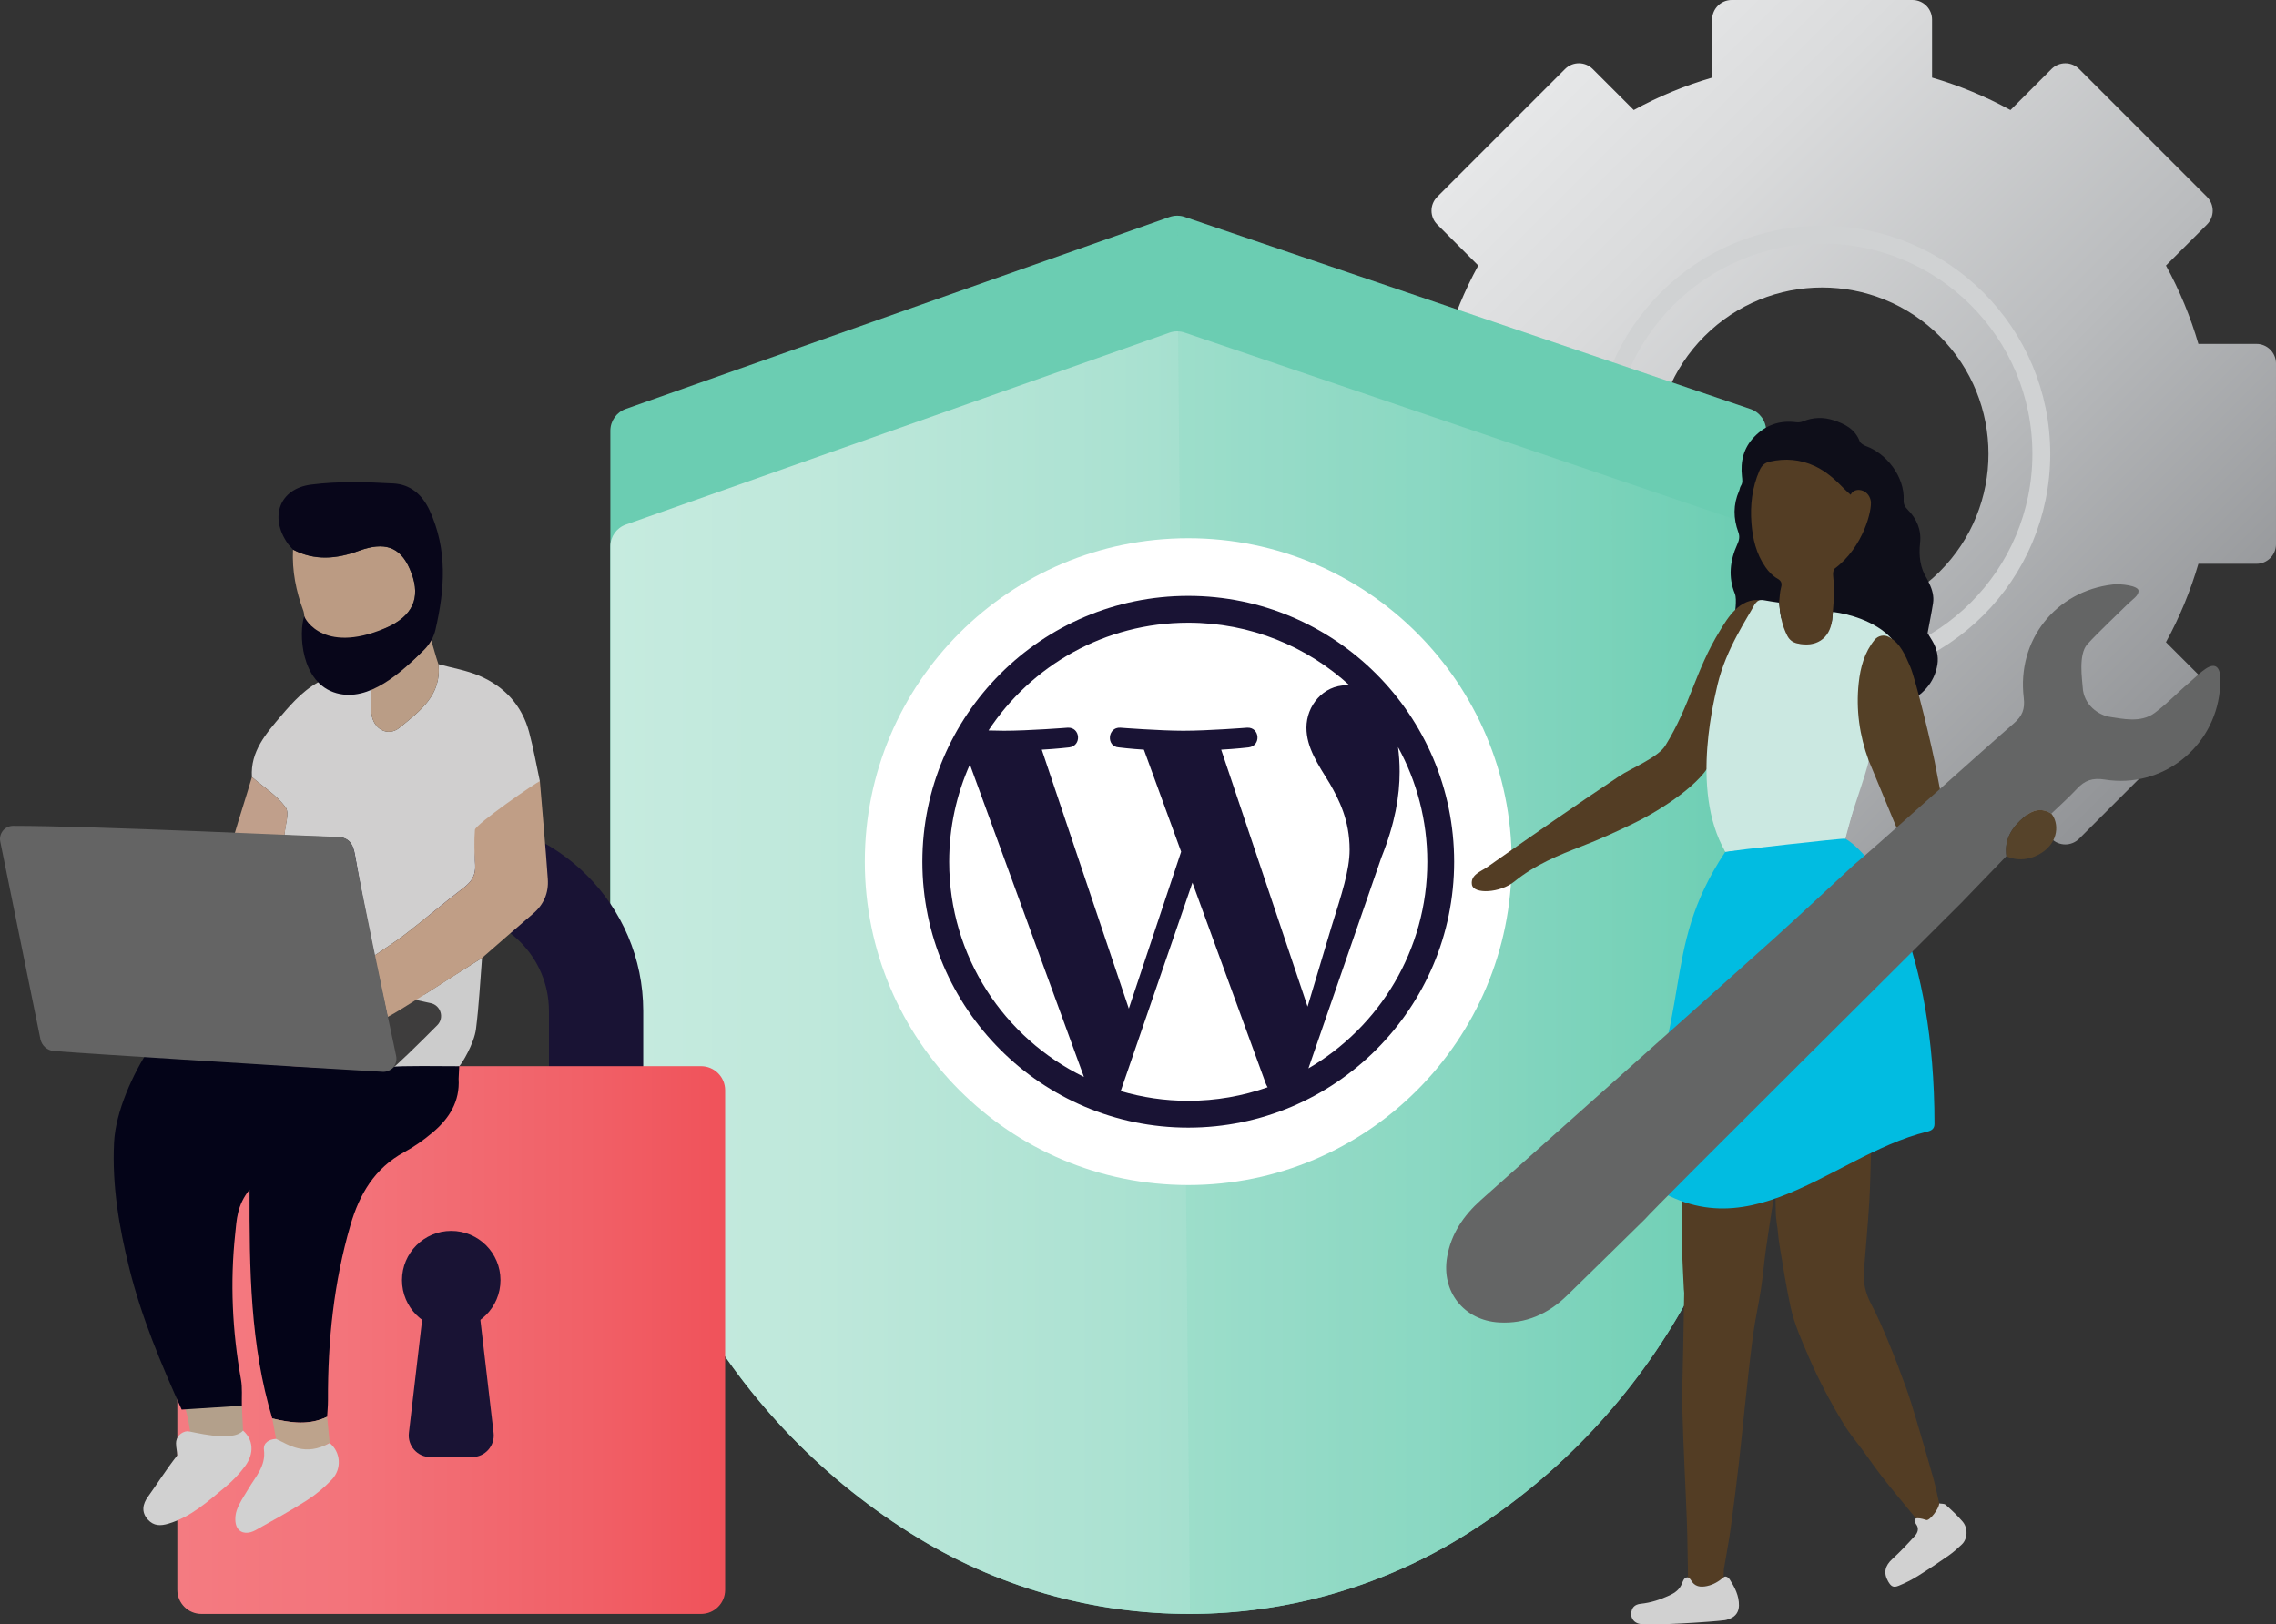
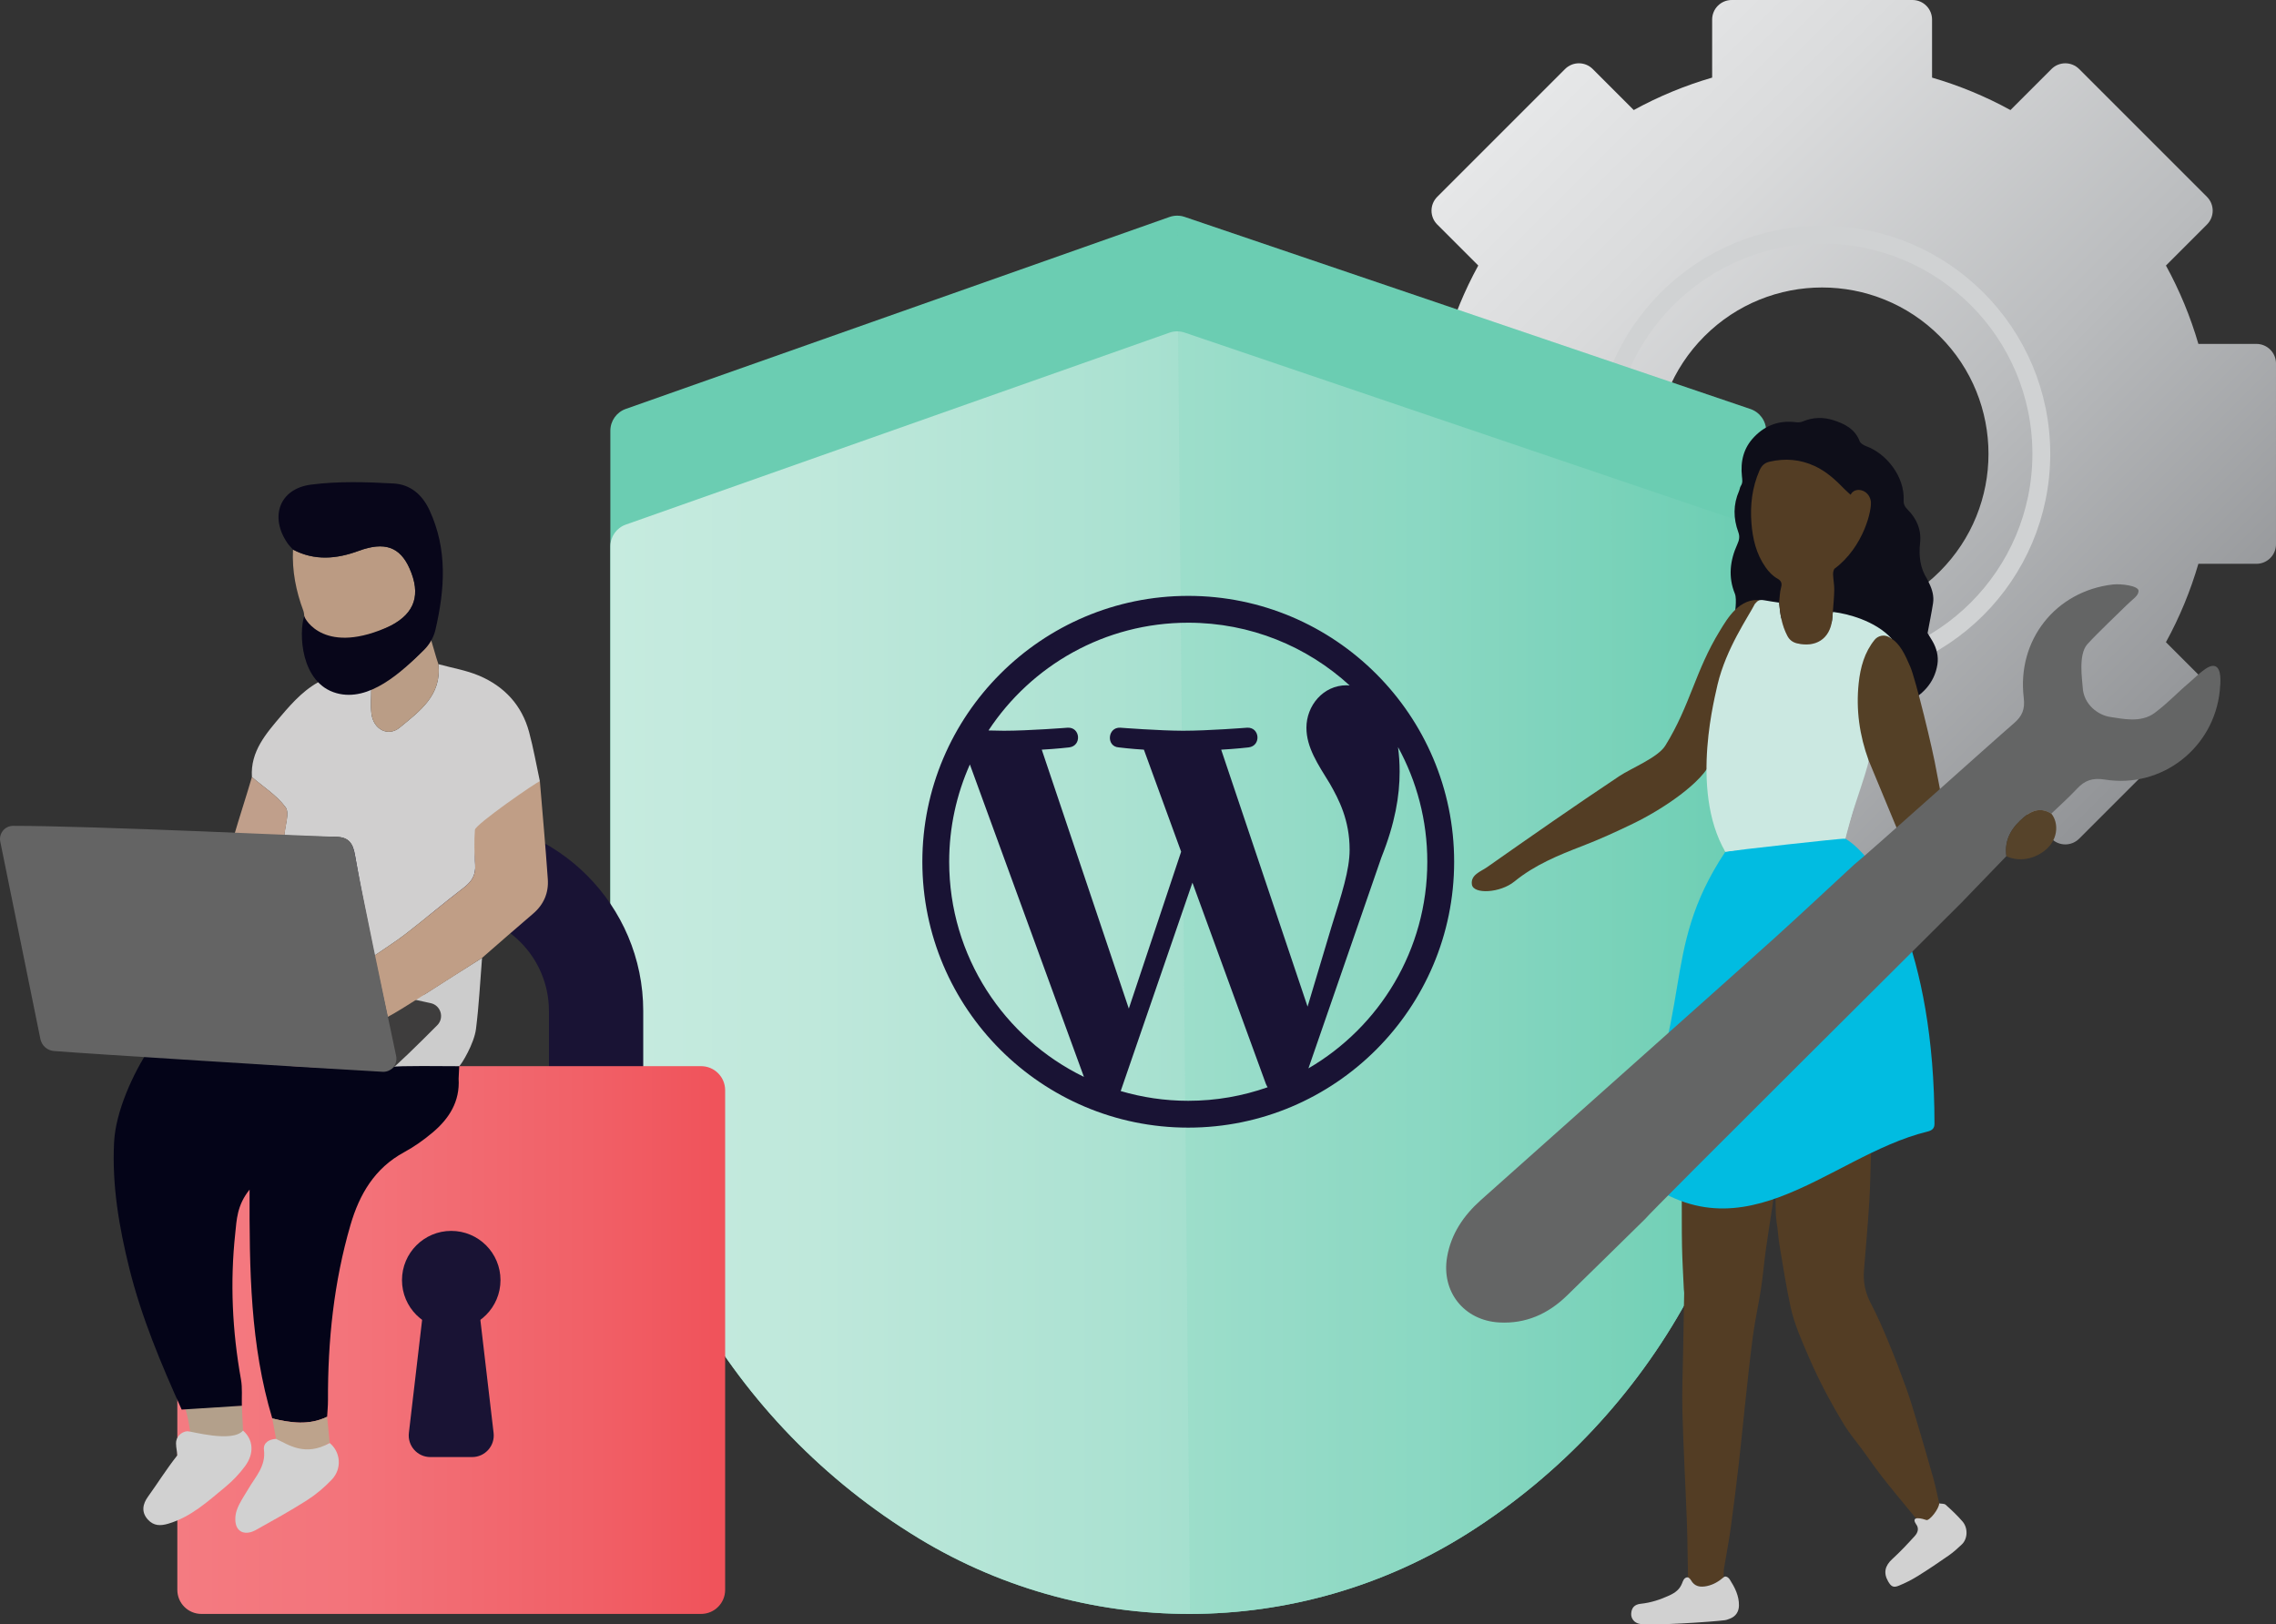
<svg xmlns="http://www.w3.org/2000/svg" version="1.1" id="Layer_1" x="0px" y="0px" viewBox="0 0 1669.72 1191.831" style="enable-background:new 0 0 1669.72 1191.831;" xml:space="preserve">
  <rect x="0" y="0" width="1669.72" height="1191.831" fill="#333333" stroke="none" />
  <style type="text/css">
	.st0{fill:url(#SVGID_1_);}
	.st1{fill:#E6E7E8;}
	.st2{fill:#1F1747;}
	.st3{fill:#42BCA2;}
	.st4{fill:#A6A8AB;}
	.st5{fill:#6BCDB2;}
	.st6{fill:#FFFFFF;}
	.st7{fill:url(#SVGID_2_);}
	.st8{fill:#D0D2D3;}
	.st9{fill:#533D24;}
	.st10{fill:#191334;}
	.st11{fill:url(#SVGID_3_);}
	.st12{fill:none;stroke:#F0525A;stroke-width:55;stroke-miterlimit:10;}
	.st13{fill:#E2F4EE;}
	.st14{fill:url(#SVGID_4_);}
	.st15{fill:#F0525A;}
	.st16{fill:#3ABBA3;}
	.st17{fill:url(#SVGID_5_);}
	.st18{fill:url(#SVGID_6_);}
	.st19{fill:url(#SVGID_7_);}
	.st20{fill:url(#SVGID_8_);}
	.st21{fill:url(#SVGID_9_);}
	.st22{fill:url(#SVGID_10_);}
	.st23{fill:url(#SVGID_11_);}
	.st24{fill:url(#SVGID_15_);}
	.st25{fill:none;stroke:#D0D2D3;stroke-width:13.09;stroke-miterlimit:10;}
	.st26{fill:url(#SVGID_16_);}
	.st27{opacity:0.15;}
	.st28{fill:url(#SVGID_17_);}
	.st29{fill:#0E0E19;}
	.st30{fill:#D1D1D1;}
	.st31{fill:#CBE8E1;}
	.st32{fill:#01BCE1;}
	.st33{fill:#544026;}
	.st34{fill:#646565;}
	.st35{fill:#56432A;}
	.st36{fill:#B3A08B;}
	.st37{fill:#CCCCCC;}
	.st38{fill:#040418;}
	.st39{fill:#D0CFCF;}
	.st40{fill:#3E3D3D;}
	.st41{fill:#C09E86;}
	.st42{fill:#BB9B83;}
	.st43{fill:#BA9D86;}
	.st44{fill:#C09F8B;}
	.st45{fill:#BDA38C;}
	.st46{fill:#646464;}
	.st47{fill:#08061A;}
	.st48{fill:url(#SVGID_18_);}
	.st49{fill:url(#SVGID_19_);}
	.st50{fill:url(#SVGID_20_);}
	.st51{fill:url(#SVGID_21_);}
	.st52{fill:url(#SVGID_22_);}
	.st53{fill:#BBA089;}
	.st54{fill:#DE5E5E;}
	.st55{fill:#010116;}
	.st56{fill:#D0D0D0;}
	.st57{fill:#BE9F86;}
	.st58{fill:#BFA189;}
	.st59{fill:#CFCFCF;}
	.st60{fill:#030317;}
	.st61{fill:#C0A188;}
	.st62{fill:#BB9886;}
	.st63{fill:#050419;}
	.st64{fill:#C2A088;}
	.st65{fill:#D1D0D0;}
	.st66{fill:#BA9B84;}
	.st67{fill:#1B4C56;}
	.st68{fill:#295862;}
	.st69{fill:#EBD5C5;}
	.st70{fill:#01C7ED;}
	.st71{fill:#C5B465;}
	.st72{fill:#EBD5C6;}
	.st73{fill:#0FC6E3;}
	.st74{fill:#010217;}
	.st75{fill:#E8D2C3;}
	.st76{fill:#C8CCCD;}
	.st77{fill:#10C8EA;}
	.st78{fill:#0D0E18;}
	.st79{fill:#191435;}
	.st80{fill:#191536;}
	.st81{fill:#B89A81;}
	.st82{fill:#B99982;}
	.st83{fill:#412D16;}
	.st84{fill:#B69880;}
	.st85{fill:#CFD0D0;}
	.st86{fill:#BC9D83;}
	.st87{fill:#B99A80;}
	.st88{fill:#101019;}
</style>
  <g>
    <g>
      <g>
        <linearGradient id="SVGID_1_" gradientUnits="userSpaceOnUse" x1="-868.673" y1="325.265" x2="-397.753" y2="796.184" gradientTransform="matrix(1 0 0 1 1969.942 -227.734)">
          <stop offset="0" style="stop-color:#E6E7E8" />
          <stop offset="0.212" style="stop-color:#DADBDC" />
          <stop offset="0.595" style="stop-color:#BABCBE" />
          <stop offset="1" style="stop-color:#929497" />
        </linearGradient>
        <path class="st0" d="M1669.72,266.686c0-7.93-6.428-14.358-14.358-14.358l-42.581,0c-5.765-19.794-13.703-39.086-23.805-57.51     l30.098-30.098c5.607-5.607,5.607-14.698,0-20.305l-93.769-93.768c-5.607-5.607-14.698-5.607-20.305,0l-30.098,30.098     c-18.424-10.103-37.716-18.041-57.51-23.805V14.358c0-7.93-6.428-14.358-14.358-14.358h-132.609     c-7.929,0-14.358,6.428-14.358,14.358v42.581c-19.794,5.764-39.086,13.703-57.51,23.805l-30.098-30.098     c-5.607-5.607-14.698-5.607-20.305,0l-93.769,93.769c-5.607,5.607-5.607,14.698,0,20.305l30.098,30.098     c-10.102,18.424-18.041,37.716-23.805,57.51h-42.581c-7.93,0-14.358,6.428-14.358,14.358v132.609     c0,7.93,6.428,14.358,14.358,14.358h42.581c5.765,19.794,13.703,39.086,23.805,57.51l-30.098,30.098     c-5.607,5.607-5.607,14.698,0,20.305l93.769,93.768c5.607,5.607,14.698,5.607,20.305,0l30.098-30.098     c18.424,10.102,37.716,18.041,57.51,23.805v42.581c0,7.93,6.428,14.358,14.358,14.358l132.609,0     c7.929,0,14.358-6.428,14.358-14.358v-42.581c19.794-5.765,39.086-13.703,57.51-23.805L1505,615.334     c5.607,5.607,14.698,5.607,20.305,0l93.769-93.769c5.607-5.607,5.607-14.698,0-20.305l-30.098-30.098     c10.102-18.424,18.041-37.716,23.805-57.51l42.581,0c7.93,0,14.358-6.428,14.358-14.358V266.686z M1423.043,419.304     c-47.67,47.67-124.958,47.67-172.628,0c-47.67-47.67-47.67-124.958,0-172.628c47.67-47.67,124.958-47.67,172.628,0     S1470.713,371.634,1423.043,419.304z" />
        <circle class="st25" cx="1336.729" cy="332.99" r="160.825" />
      </g>
      <g>
        <g>
          <g>
            <g>
              <path class="st5" d="M1077.336,1124.635L1077.336,1124.635c-124.741,79.097-283.868,79.332-408.841,0.604l-1.218-0.767        c-136.628-86.07-219.513-236.244-219.513-397.722V316.03c0-7.196,4.538-13.611,11.323-16.006l398.835-140.818        c3.591-1.268,7.504-1.291,11.11-0.067l415.127,140.972c6.885,2.338,11.516,8.802,11.516,16.073v411.471        C1295.675,888.639,1213.292,1038.427,1077.336,1124.635z" />
            </g>
          </g>
          <linearGradient id="SVGID_2_" gradientUnits="userSpaceOnUse" x1="447.763" y1="713.617" x2="1295.675" y2="713.617">
            <stop offset="0" style="stop-color:#C6EBDF" />
            <stop offset="0.176" style="stop-color:#BFE8DB" />
            <stop offset="0.431" style="stop-color:#ACE2D2" />
            <stop offset="0.733" style="stop-color:#8DD8C3" />
            <stop offset="1" style="stop-color:#6BCDB2" />
          </linearGradient>
          <path class="st7" d="M1077.336,1124.635L1077.336,1124.635c-124.741,79.097-283.868,79.332-408.841,0.604l-1.218-0.767      c-136.628-86.07-219.513-236.244-219.513-397.722V400.904c0-7.196,4.538-13.611,11.323-16.006L857.921,244.08      c3.591-1.268,7.504-1.291,11.11-0.067l415.127,140.972c6.885,2.338,11.516,8.802,11.516,16.073v326.597      C1295.675,888.639,1213.292,1038.427,1077.336,1124.635z" />
          <g class="st27">
            <g>
              <path class="st5" d="M863.471,158.238c1.878-0.011,3.758,0.289,5.56,0.901l415.127,140.972        c6.885,2.338,11.516,8.802,11.516,16.073v411.471c0,160.984-82.383,310.772-218.339,396.98l0,0        c-62.37,39.548-133.337,59.381-204.333,59.486" />
            </g>
          </g>
        </g>
-         <circle class="st6" cx="871.719" cy="632.177" r="237.284" />
        <path class="st10" d="M871.717,437.192c-107.559,0-195.066,87.504-195.066,195.062c0,107.562,87.507,195.075,195.066,195.075     c107.557,0,195.069-87.513,195.069-195.075C1066.786,524.696,979.275,437.192,871.717,437.192z M696.338,632.254     c0-25.428,5.455-49.565,15.186-71.375l83.66,229.214C736.676,761.669,696.338,701.672,696.338,632.254z M871.717,807.646     c-17.214,0-33.831-2.524-49.547-7.146l52.626-152.905l53.905,147.692c0.355,0.867,0.79,1.665,1.256,2.417     C911.729,804.12,892.141,807.646,871.717,807.646z M895.888,550.026c10.557-0.555,20.072-1.667,20.072-1.667     c9.45-1.118,8.336-15.007-1.119-14.454c0,0-28.407,2.23-46.745,2.23c-17.232,0-46.19-2.23-46.19-2.23     c-9.457-0.553-10.566,13.895-1.113,14.454c0,0,8.946,1.112,18.395,1.667l27.322,74.866l-38.385,115.107l-63.863-189.973     c10.566-0.555,20.071-1.667,20.071-1.667c9.444-1.118,8.328-15.007-1.122-14.454c0,0-28.402,2.23-46.742,2.23     c-3.291,0-7.169-0.081-11.288-0.213c31.36-47.608,85.262-79.048,146.535-79.048c45.657,0,87.23,17.457,118.431,46.047     c-0.756-0.047-1.494-0.142-2.272-0.142c-17.227,0-29.451,15.008-29.451,31.126c0,14.454,8.339,26.682,17.227,41.135     c6.67,11.68,14.459,26.686,14.459,48.368c0,15.009-5.773,32.427-13.345,56.696l-17.497,58.447L895.888,550.026z      M1025.615,548.116c13.689,24.979,21.481,53.645,21.481,84.138c0,64.703-35.065,121.191-87.205,151.591l53.567-154.878     c10.005-25.02,13.337-45.026,13.337-62.816C1026.794,559.694,1026.369,553.702,1025.615,548.116z" />
      </g>
      <g>
        <g>
          <path class="st10" d="M471.894,964.371h-281.71V741.772c0-77.668,63.187-140.855,140.854-140.855      c77.668,0,140.855,63.187,140.855,140.855V964.371z M259.36,895.195h143.358V741.772c0-39.524-32.155-71.679-71.679-71.679      s-71.679,32.155-71.679,71.679V895.195z" />
        </g>
        <linearGradient id="SVGID_3_" gradientUnits="userSpaceOnUse" x1="130.096" y1="983.179" x2="531.982" y2="983.179">
          <stop offset="0" style="stop-color:#F47B81" />
          <stop offset="0.299" style="stop-color:#F3747B" />
          <stop offset="0.731" style="stop-color:#F16168" />
          <stop offset="1" style="stop-color:#F0525A" />
        </linearGradient>
        <path class="st11" d="M514.325,1184.122H147.753c-9.752,0-17.658-7.906-17.658-17.658V799.893     c0-9.752,7.906-17.658,17.658-17.658h366.571c9.752,0,17.658,7.906,17.658,17.658v366.571     C531.982,1176.217,524.077,1184.122,514.325,1184.122z" />
        <g>
          <circle class="st10" cx="331.039" cy="939.224" r="36.132" />
          <path class="st10" d="M346.369,1069.03h-30.66c-9.486,0-16.848-8.275-15.745-17.696l12.34-105.419h37.47l12.34,105.419      C363.217,1060.756,355.855,1069.03,346.369,1069.03z" />
        </g>
      </g>
    </g>
    <g>
      <g>
        <path class="st9" d="M1422.644,1103.031c-1.431-6.189-2.629-12.442-4.339-18.553c-3.895-13.913-7.979-27.775-12.108-41.621     c-2.417-8.107-4.807-16.239-7.674-24.191c-4.141-11.486-8.487-22.911-13.156-34.192c-3.947-9.539-8.066-19.054-12.875-28.175     c-4.111-7.798-5.739-15.761-5.034-24.409c1.359-16.669,2.857-33.33,3.884-50.02c0.772-12.55,0.898-25.141,1.311-37.713     c-1.007,0.024-2.015,0.047-3.022,0.071c-2.688,1.102-5.347,2.284-8.07,3.29c-6.033,2.228-12.098,4.368-18.15,6.543     c-9.366,3.805-18.595,8.012-28.14,11.298c-9.027,3.107-18.361,5.341-27.614,7.756c-2.816,0.735-5.799,0.924-8.722,1.133     c-4.498,0.321-9.009,0.462-13.516,0.644c-4.292,0.173-8.617,0.695-12.872,0.357c-6.522-0.518-12.997-1.641-19.492-2.507     c0.25,1.267,0.707,2.533,0.716,3.802c0.087,12.605-0.066,25.214,0.185,37.815c0.21,10.522,0.865,21.035,1.334,31.552     c0.042,0.934,0.26,1.865,0.245,2.795c-0.231,13.72-0.511,27.44-0.731,41.161c-0.247,15.408-0.966,30.831-0.55,46.222     c0.721,26.663,2.242,53.303,3.262,79.959c0.525,13.714,0.54,28.201,0.87,41.923c0.638,0.662,1.612,0.465,2.04,1.243     c2.722,4.951,6.99,5.498,11.936,4.43c4.656-1.005,8.562-3.37,12.121-6.421c0.097-2.242-0.026-4.519,0.328-6.719     c1.521-9.463,3.427-18.869,4.736-28.359c2.233-16.19,4.233-32.414,6.121-48.648c1.627-13.984,2.908-28.008,4.441-42.004     c1.879-17.164,3.601-34.352,5.889-51.462c1.543-11.538,4.144-22.931,5.906-34.445c1.447-9.454,2.223-19.009,3.535-28.486     c1.543-11.151,3.343-22.266,5.032-33.396c0.346-3.159,0.692-6.317,1.037-9.476c0.37,0.015,0.74,0.029,1.11,0.044     c0,3.108,0,6.215,0,9.323c0.047,1.894,0.093,3.787,0.139,5.681c0.05,1.11,0.101,2.221,0.151,3.331     c0.258,2.265,0.515,4.529,0.773,6.794c0.088,0.377,0.176,0.753,0.264,1.13c0.52,4.469,0.84,8.972,1.596,13.401     c2.557,14.986,4.819,30.044,8.057,44.886c2.846,13.048,8.382,25.273,13.678,37.52c7.321,16.93,16.013,33.154,25.566,48.889     c4.072,6.707,9.255,12.737,13.904,19.096c4.656,6.367,9.102,12.896,13.953,19.109c6.706,8.588,13.675,16.971,20.607,25.379     c1.286,1.56,7.287,8.828,8.767,10.229c2.506,0.718,2.375,0.102,4.819,0.989c2.147,0.779,5.331-1.968,6.549-3.584     C1423.83,1113.281,1422.522,1107.167,1422.644,1103.031z" />
        <path class="st29" d="M1397.75,516.205c12.289-5.934,21.335-14.744,23.579-28.707c0.963-5.99-0.603-11.99-3.769-17.358     c-1.329-2.253-2.728-4.464-3.447-5.639c1.472-7.941,2.917-14.892,4.009-21.898c0.806-5.171-0.584-10.068-2.87-14.717     c-0.498-1.013-0.876-2.101-1.478-3.046c-5.203-8.169-6.21-17.06-5.158-26.513c1.068-9.6-2.475-17.789-9.197-24.508     c-2.045-2.044-2.994-3.972-2.859-6.875c0.798-17.16-12.599-34.24-27.607-39.626c-1.797-0.645-4.06-2.033-4.666-3.625     c-3.405-8.946-10.991-12.715-19.082-15.351c-7.441-2.425-15.163-2.299-22.631,0.864c-1.447,0.613-3.268,0.777-4.844,0.578     c-12.009-1.518-22.148,1.838-30.691,10.626c-8.023,8.252-10.274,18.092-9.121,29.06c0.259,2.462,0.718,4.744-0.811,7.015     c-0.705,1.047-0.762,2.506-1.286,3.702c-4.393,10.012-4.264,20.141-0.556,30.247c1.205,3.284,0.671,5.828-0.771,8.994     c-5.34,11.725-6.763,23.991-1.759,36.146c1.76,4.276-0.243,15.15,0.074,15.904c1.884-1.255,102.115,8.549,102.216,9.097     c8.482,4.333,15.716,9.862,18.909,19.385c2.574,7.676,3.124,15.668,3.748,23.638c0.157,2.001-0.552,4.057-0.544,6.086     C1397.146,511.857,1397.53,514.031,1397.75,516.205z" />
        <path class="st30" d="M1264.486,1157.223c-3.558,3.05-7.465,5.416-12.121,6.421c-4.946,1.067-9.215,0.521-11.936-4.43     c-0.318-0.578-0.851-1.036-1.366-1.505c-0.388-0.354-0.925-0.525-1.442-0.433c-2.213,0.393-2.886,2.481-3.58,4.284     c-1.743,4.528-4.976,6.98-9.372,8.995c-6.74,3.089-13.526,5.347-20.92,6.109c-4.757,0.49-6.816,3.007-7.071,7.279     c-0.203,3.406,2.129,6.769,6.292,7.489c8.459,1.464,53.351-1.486,62.425-2.717c1.285-0.174,2.54-0.687,3.765-1.159     c4.157-1.601,6.488-4.989,6.576-9.519c0.142-7.29-3.098-13.453-6.838-19.329     C1268.249,1157.69,1266.084,1155.747,1264.486,1157.223z" />
        <path class="st9" d="M1292.156,440.425c-9.208,17.957-30.37,81.396-31.511,97.484c-0.462,6.51-3.063,13.461-4.882,19.875     c-6.191,16.147-36.034,35.973-57.391,46.339c-12.218,5.93-24.614,11.598-37.279,16.476c-17.727,6.828-35.058,13.891-50.08,26.144     c-10.432,8.509-30.012,9.511-31.189,2.297c-1.177-7.214,6.647-9.658,10.943-12.676c32.191-22.613,64.464-45.128,97.205-66.93     c8.823-5.876,28.334-13.604,33.774-22.411c18.375-29.752,21.812-54.678,40.127-84.467     C1267.126,454.012,1276.117,438.088,1292.156,440.425z" />
        <path class="st30" d="M1422.644,1103.031c-0.122,4.135-7.274,12.974-9.421,12.195c-2.444-0.887-11.92-3.603-7.601,2.983     c2.411,3.078,1.338,6.284-0.882,8.723c-5.281,5.802-10.642,11.581-16.445,16.845c-5.397,4.895-6.756,10.19-3.119,16.487     c2.178,3.771,3.847,4.776,7.802,3.158c4.822-1.972,9.542-4.353,13.966-7.104c7.776-4.834,15.375-9.966,22.881-15.214     c3.356-2.347,6.436-5.14,9.411-7.972c4.314-4.107,4.708-11.945,0.487-16.87c-3.761-4.389-8.036-8.368-12.348-12.233     C1426.334,1103.098,1424.249,1103.333,1422.644,1103.031z" />
        <path class="st31" d="M1387.718,468.546c-12.111-13.375-33.148-18.355-42.002-19.424c-0.341-0.115-0.738-0.062-1.109-0.088     c-0.166,1.857-0.29,3.72-0.504,5.572c-1.655,14.313-12.161,20.591-25.642,17.434c-3.287-0.77-5.63-2.522-7.238-5.589     c-4.004-7.637-5.313-15.894-6.028-24.321c-3.674-0.564-7.368-1.021-11.013-1.733c-2.175-0.425-4.033-0.286-5.581,1.423     c-0.383,0.393-1.167,1.224-1.168,1.223c-4.755,9.367-21.116,32.663-27.413,59.271c-0.812,5.157-21.06,76.554,5.706,122.618     c11.071-0.144,82.681-10.097,88.057-9.62c0-6.267,16.892-51.468,17.083-57.439     C1371.176,548.135,1389.661,470.692,1387.718,468.546z" />
        <path class="st32" d="M1323.136,616.272c-0.724,0.03-1.448,0.059-2.172,0.087c0-0.001,0-0.001,0-0.002     c-1.522,0.106-3.044,0.212-4.566,0.319c-2.039,0.146-4.108,0.119-6.112,0.469c-8.447,1.474-16.866,3.104-25.31,4.594     c-6.405,1.13-12.833,2.134-19.25,3.193c-49.718,74.857-20.325,116.281-73.386,221.368c-0.505,1-1.692,1.591-2.15,2.568     c-0.88,1.879-0.398,3.465,1.212,4.984c82.78,78.043,148.014-5.4,222.579-23.613c3.127-0.764,5.195-2.145,5.195-5.625     c0.001-127.104-40.181-194.359-65.393-209.301c-3.044-0.352-6.088-0.704-9.132-1.056c-0.052,0.237-0.103,0.474-0.155,0.71     c0.052-0.237,0.103-0.474,0.155-0.71c-1.119-0.011-2.239-0.022-3.358-0.034c0,0,0-0.001,0-0.001     c-3.025,0.136-6.049,0.271-9.074,0.407l0,0c-0.745,0.27-1.488,0.54-2.233,0.81c0,0,0,0,0,0     C1327.702,615.716,1325.419,615.994,1323.136,616.272 M1245.4,672.981c0.276-0.127,0.481-0.276,0.584-0.457     C1245.881,672.706,1245.676,672.855,1245.4,672.981z" />
        <path class="st31" d="M1265.726,624.931c6.417-1.06,85.013-9.971,88.057-9.62c0.39-1.77,6.506-23.793,6.898-25.563     c-5.432-0.049-87.895,12.907-98.21,11.168c-1.641-0.277-3.26-0.686-4.889-1.033     C1258.662,601.758,1265.308,623.899,1265.726,624.931z" />
        <path class="st33" d="M1375.243,469.439c2.477-3.056,6.838-4.006,10.322-2.181c8.54,4.473,12.155,13.448,15.956,22.185     c3.604,8.285,16.375,59.843,19.305,77.256c0.554,3.297,2.863,14.189,3.266,17.513c-0.235,0.921-19.446,19.384-31.622,25.755     c-6.534-15.801-15.072-36.293-21.605-52.094c-6.7-18.341-9.369-37.143-7.291-56.671     C1364.832,489.376,1367.897,478.502,1375.243,469.439z" />
        <path class="st34" d="M1206.825,894.431c-19.053,18.686-38.063,37.417-57.176,56.043c-13.844,13.491-30.238,20.924-49.864,19.8     c-25.752-1.476-42.56-22.594-38.155-48.076c2.935-16.977,12.104-30.415,24.787-41.744     c37.301-33.32,187.652-167.108,215.031-191.882c19.775-17.894,39.223-36.15,58.82-54.244     c10.983-8.733,101.749-90.398,117.206-103.696c6.08-5.23,8.201-10.252,7.179-18.729c-5.103-42.31,23.446-78.203,65.309-83.061     c6.005-0.697,18.908,0.896,18.916,4.645c0.008,3.749-4.17,5.919-8.667,10.423c-4.497,4.504-22.074,21.121-28.909,28.768     c-6.835,7.647-3.632,26.6-3.406,31.422c0.616,13.124,11.747,20.74,20.232,21.919s22.4,4.743,32.72-3.062     s16.627-14.899,25.176-22.072c5.772-4.842,13.818-13.784,18.886-12.154c5.068,1.63,4.171,12.028,3.561,18.047     c-4.255,41.955-42.549,71.91-84.349,65.18c-8.983-1.446-14.689,0.595-20.426,6.754c-5.942,6.38-12.503,12.183-18.794,18.237     c-7.218-4.499-13.674-2.767-19.786,2.332c-9.015,7.522-14.922,16.432-13.187,28.85c-10.645,11.029-21.29,22.058-31.93,33.086     c0.005-0.001,0.199-0.15,0.199-0.15C1427.069,674.278,1212.271,887.666,1206.825,894.431z" />
        <path class="st35" d="M1471.93,628.13c-1.735-12.418,4.172-21.328,13.187-28.85c6.112-5.1,12.568-6.832,19.786-2.332     c5.645,6.79,5.56,20.535-6.989,28.673C1485.365,633.76,1473.963,629.412,1471.93,628.13z" />
      </g>
      <path class="st9" d="M1305.194,442.13c0.715,8.427,2.025,16.683,6.028,24.321c1.608,3.068,3.951,4.82,7.238,5.589    c13.481,3.157,23.987-3.121,25.642-17.434c0.214-1.852,0.339-3.714,0.504-5.572c0.373-5.412,0.963-10.821,1.044-16.237    c0.056-3.716-0.716-7.438-0.871-11.168c-0.059-1.42,0.206-3.101,0.947-4.268c21.637-16.013,27.841-43.94,26.722-49.868    c-1.665-8.823-12.036-10.477-14.773-4.496c-0.788-0.714-2.624-2.209-4.266-3.894c-6.574-6.748-13.326-13.106-22.102-17.164    c-10.706-4.951-21.595-5.794-32.92-3.246c-3.651,0.822-5.902,2.669-7.582,6.497c-5.448,12.411-6.927,25.391-5.917,38.563    c0.876,11.421,3.465,22.58,10.29,32.321c2.434,3.474,5.157,6.405,8.827,8.474c2.599,1.465,3.543,3.259,2.633,6.493    C1305.638,434.59,1305.632,438.421,1305.194,442.13z" />
    </g>
    <g>
      <path class="st36" d="M178.309,1049.615c-4.044,15.428-11.122,12.521-16.543,12.511c-5.775-0.01-15.473-0.911-21.247-1.458    c-0.388-7.691-2.986-28.908-7.916-33.225c14.723-0.938,30.108,4.869,44.821,3.932    C177.716,1037.458,178.012,1043.536,178.309,1049.615z" />
      <path class="st37" d="M301.221,733.423c1.069-1.689,8.946-2.983,10.47-3.971c13.901-9.012,27.95-17.797,41.953-26.651    c-1.417,17.406-2.25,34.889-4.457,52.196c-1.374,10.773-10.499,25.731-12.295,27.268c0,0-71.408,21.141-65.141,13.942    C261.398,794.038,308.288,734.904,301.221,733.423z" />
      <path class="st38" d="M109.86,769.107c33.085,1.701,58.556,10.686,91.641,12.391c26.094,1.344,52.184,2.788,78.288,3.908    c2.686,0.115,5.455-1.68,8.183-2.591c2.781-1.049,39.613-0.568,48.919-0.549c-0.147,3.084-0.294,6.168-0.441,9.252    c1.012,16.612-6.914,29.116-18.93,39.267c-6.52,5.507-13.63,10.562-21.122,14.625c-21.557,11.69-32.728,30.868-39.264,53.287    c-12.245,42-16.694,85.062-16.526,128.692c0.016,4.028-0.408,8.058-0.625,12.082c-13.225,6.425-26.706,4.505-40.229,1.214    c-16.196-53.674-16.85-109.075-16.66-167.878c-9.35,11.572-9.456,22.343-10.524,32.248c-3.861,35.82-2.161,71.518,4.21,107.024    c1.125,6.27,0.471,12.858,0.643,19.295c-14.713,0.938-29.431,1.88-44.149,2.823c-15.136-33.607-29.421-67.518-38.354-103.436    c-7.587-30.503-12.848-61.236-11.221-92.861C84.834,815.832,97.392,787.716,109.86,769.107z" />
      <path class="st39" d="M274.7,701.116c-4.827-24.505-10.102-48.934-14.245-73.554c-1.51-8.975-4.651-13.469-14.137-13.604    c-12.546-0.179-25.209-0.415-37.75-1.096c0.473-6.738,3.999-16.464,0.944-20.591c-6.448-8.709-16.272-14.919-24.712-22.154    c-1.206-18.869,10.466-31.978,21.347-44.812c9.002-10.618,18.608-21.169,31.959-27.078c2.003-0.887,3.139-3.731,4.675-5.671    c5.015,2.588,10.03,5.176,15.045,7.765c4.498,1.597,8.996,3.194,14.546,5.165c0,6.137-0.582,12.195,0.124,18.098    c1.377,11.503,12.157,17.305,20.754,10.224c14.587-12.014,30.954-23.721,28.362-46.52c10.046,2.767,20.544,4.474,30.041,8.527    c18.375,7.843,31.18,21.604,36.479,41.197c3.22,11.904,5.325,24.11,7.935,36.178c-1.854,6.257-45.963,32.955-46.286,37.024    c-0.675,8.506-1.736,15.764-1.182,24.303c0.477,7.345-2.411,12.184-8.158,16.588c-14.351,10.995-28.143,22.717-42.434,33.794    C290.538,690.69,282.488,695.734,274.7,701.116z" />
      <path class="st40" d="M299.708,732.436c2.453,0.514,13.621,3.016,16.212,3.559c7.458,1.563,10.243,10.761,4.885,16.178    c-13.179,13.324-31.903,31.573-33.853,32.308c-1.2-12.223-1.382-26.115-2.584-38.339    C292.386,742.237,291.69,736.343,299.708,732.436z" />
      <path class="st41" d="M274.7,701.116c7.788-5.381,15.837-10.426,23.308-16.216c14.291-11.076,28.083-22.799,42.434-33.794    c5.747-4.403,8.635-9.242,8.158-16.588c-0.554-8.539-0.868-17.172-0.193-25.678c0.323-4.069,46.16-35.729,47.661-35.649    c1.97,23.948,4.154,47.879,5.816,71.847c0.694,10.005-2.931,18.611-10.812,25.322c-12.57,10.703-24.963,21.614-37.428,32.44    c-14.003,8.854-61.258,39.436-69.276,43.342C281.145,731.134,277.923,716.125,274.7,701.116z" />
      <path class="st42" d="M214.954,403.255c15.907,8.326,31.968,6.898,48.179,0.919c18.935-6.983,30.316-2.972,37.355,12.968    c8.31,18.82,4.089,32.542-13.641,41.815c-15.366,8.036-31.679,15.146-48.373,9.606c-4.748-1.576-9.98-2.381-14.707-4.022    c-0.566-3.345-0.002-13.171-1.172-16.292C217.147,433.715,214.194,418.815,214.954,403.255z" />
      <path class="st30" d="M178.309,1049.615c7.445,6.474,8.432,16.613,1.542,25.997c-4.153,5.656-9.157,10.903-14.571,15.375    c-12.787,10.56-25.101,21.916-41.639,26.877c-5.922,1.777-10.846,1.788-15.185-2.995c-5.067-5.587-3.638-11.583,0.053-16.69    c7.075-9.789,13.508-20.204,21.587-30.434c-0.132-3.052-0.871-4.864-0.966-8.762c-0.111-4.567,3.761-8.624,8.321-8.903    C139.98,1049.926,170.307,1058.794,178.309,1049.615z" />
      <path class="st43" d="M257.827,500.322c22.218,2.501,38.56-8.153,52.834-23.519c1.648-1.774,2.601-9.267,4.416-10.889    c1.842,5.121,4.688,16.252,6.532,21.376c2.595,22.798-13.772,34.506-28.359,46.52c-8.597,7.08-19.377,1.279-20.754-10.224    c-0.707-5.903-0.124-11.96-0.124-18.098C266.823,503.516,262.325,501.919,257.827,500.322z" />
      <path class="st44" d="M184.801,570.117c8.439,7.235,18.264,13.445,24.712,22.154c3.055,4.126-0.425,14.381-0.897,21.119    c-23.147,0.015-37.142,0.444-37.142,0.444C175.388,600.33,181.072,582.979,184.801,570.117z" />
      <path class="st45" d="M241.867,1058.706c-4.017,0.056-8.6,10.907-12.193,12.169c-9.884,3.472-18.391-11.154-27.139-15.175    c-0.928-5.009-1.857-10.018-2.783-15.021c13.525,3.297,27.007,5.217,40.231-1.209    C240.609,1045.886,241.238,1052.296,241.867,1058.706z" />
      <path class="st46" d="M39.503,771.115c-4.868-0.409-8.896-3.992-9.868-8.78c-9.81-48.274-19.468-95.799-29.439-144.863    c-1.21-5.956,3.332-11.544,9.409-11.55c58.709-0.055,225.081,7.869,236.713,8.035c9.486,0.135,12.626,4.629,14.137,13.604    c3.379,20.075,23.029,113.427,30.168,147.207c1.31,6.199-3.614,11.943-9.94,11.591C228.41,783.448,58.547,772.717,39.503,771.115z    " />
      <path class="st30" d="M241.867,1058.706c8.003,6.601,9.18,18.751,1.612,26.789c-5.445,5.784-11.73,11.054-18.425,15.324    c-12.192,7.777-24.897,14.765-37.534,21.821c-4.739,2.646-10.619,3.057-13.496-1.797c-1.92-3.241-1.68-8.813-0.382-12.659    c1.889-5.596,5.518-10.626,8.552-15.811c5.233-8.941,12.933-16.645,11.453-28.577c-0.647-5.22,3.673-7.831,8.886-8.097    C211.283,1059.722,223.633,1069.03,241.867,1058.706z" />
      <path class="st47" d="M246.908,508.581c-26.57-7.366-27.794-44.597-23.686-56.559c0.34,2.414,15.366,29.525,63.624,6.936    c17.73-9.273,21.951-22.995,13.641-41.815c-7.038-15.94-18.42-19.951-37.355-12.968c-16.211,5.978-32.272,7.407-48.179-0.919    c-1.327-1.527-2.809-2.946-3.957-4.598c-13.422-19.318-6.077-40.09,17.166-43.097c19.894-2.573,40.383-1.952,60.504-0.845    c11.998,0.66,20.939,7.706,26.495,19.761c13.268,28.784,11.159,57.895,4.329,87.421c-0.142,0.613-0.305,1.221-0.485,1.826    c-1.497,5.042-4.323,9.583-8.071,13.272C294.522,493.152,270.843,515.216,246.908,508.581z" />
    </g>
  </g>
</svg>